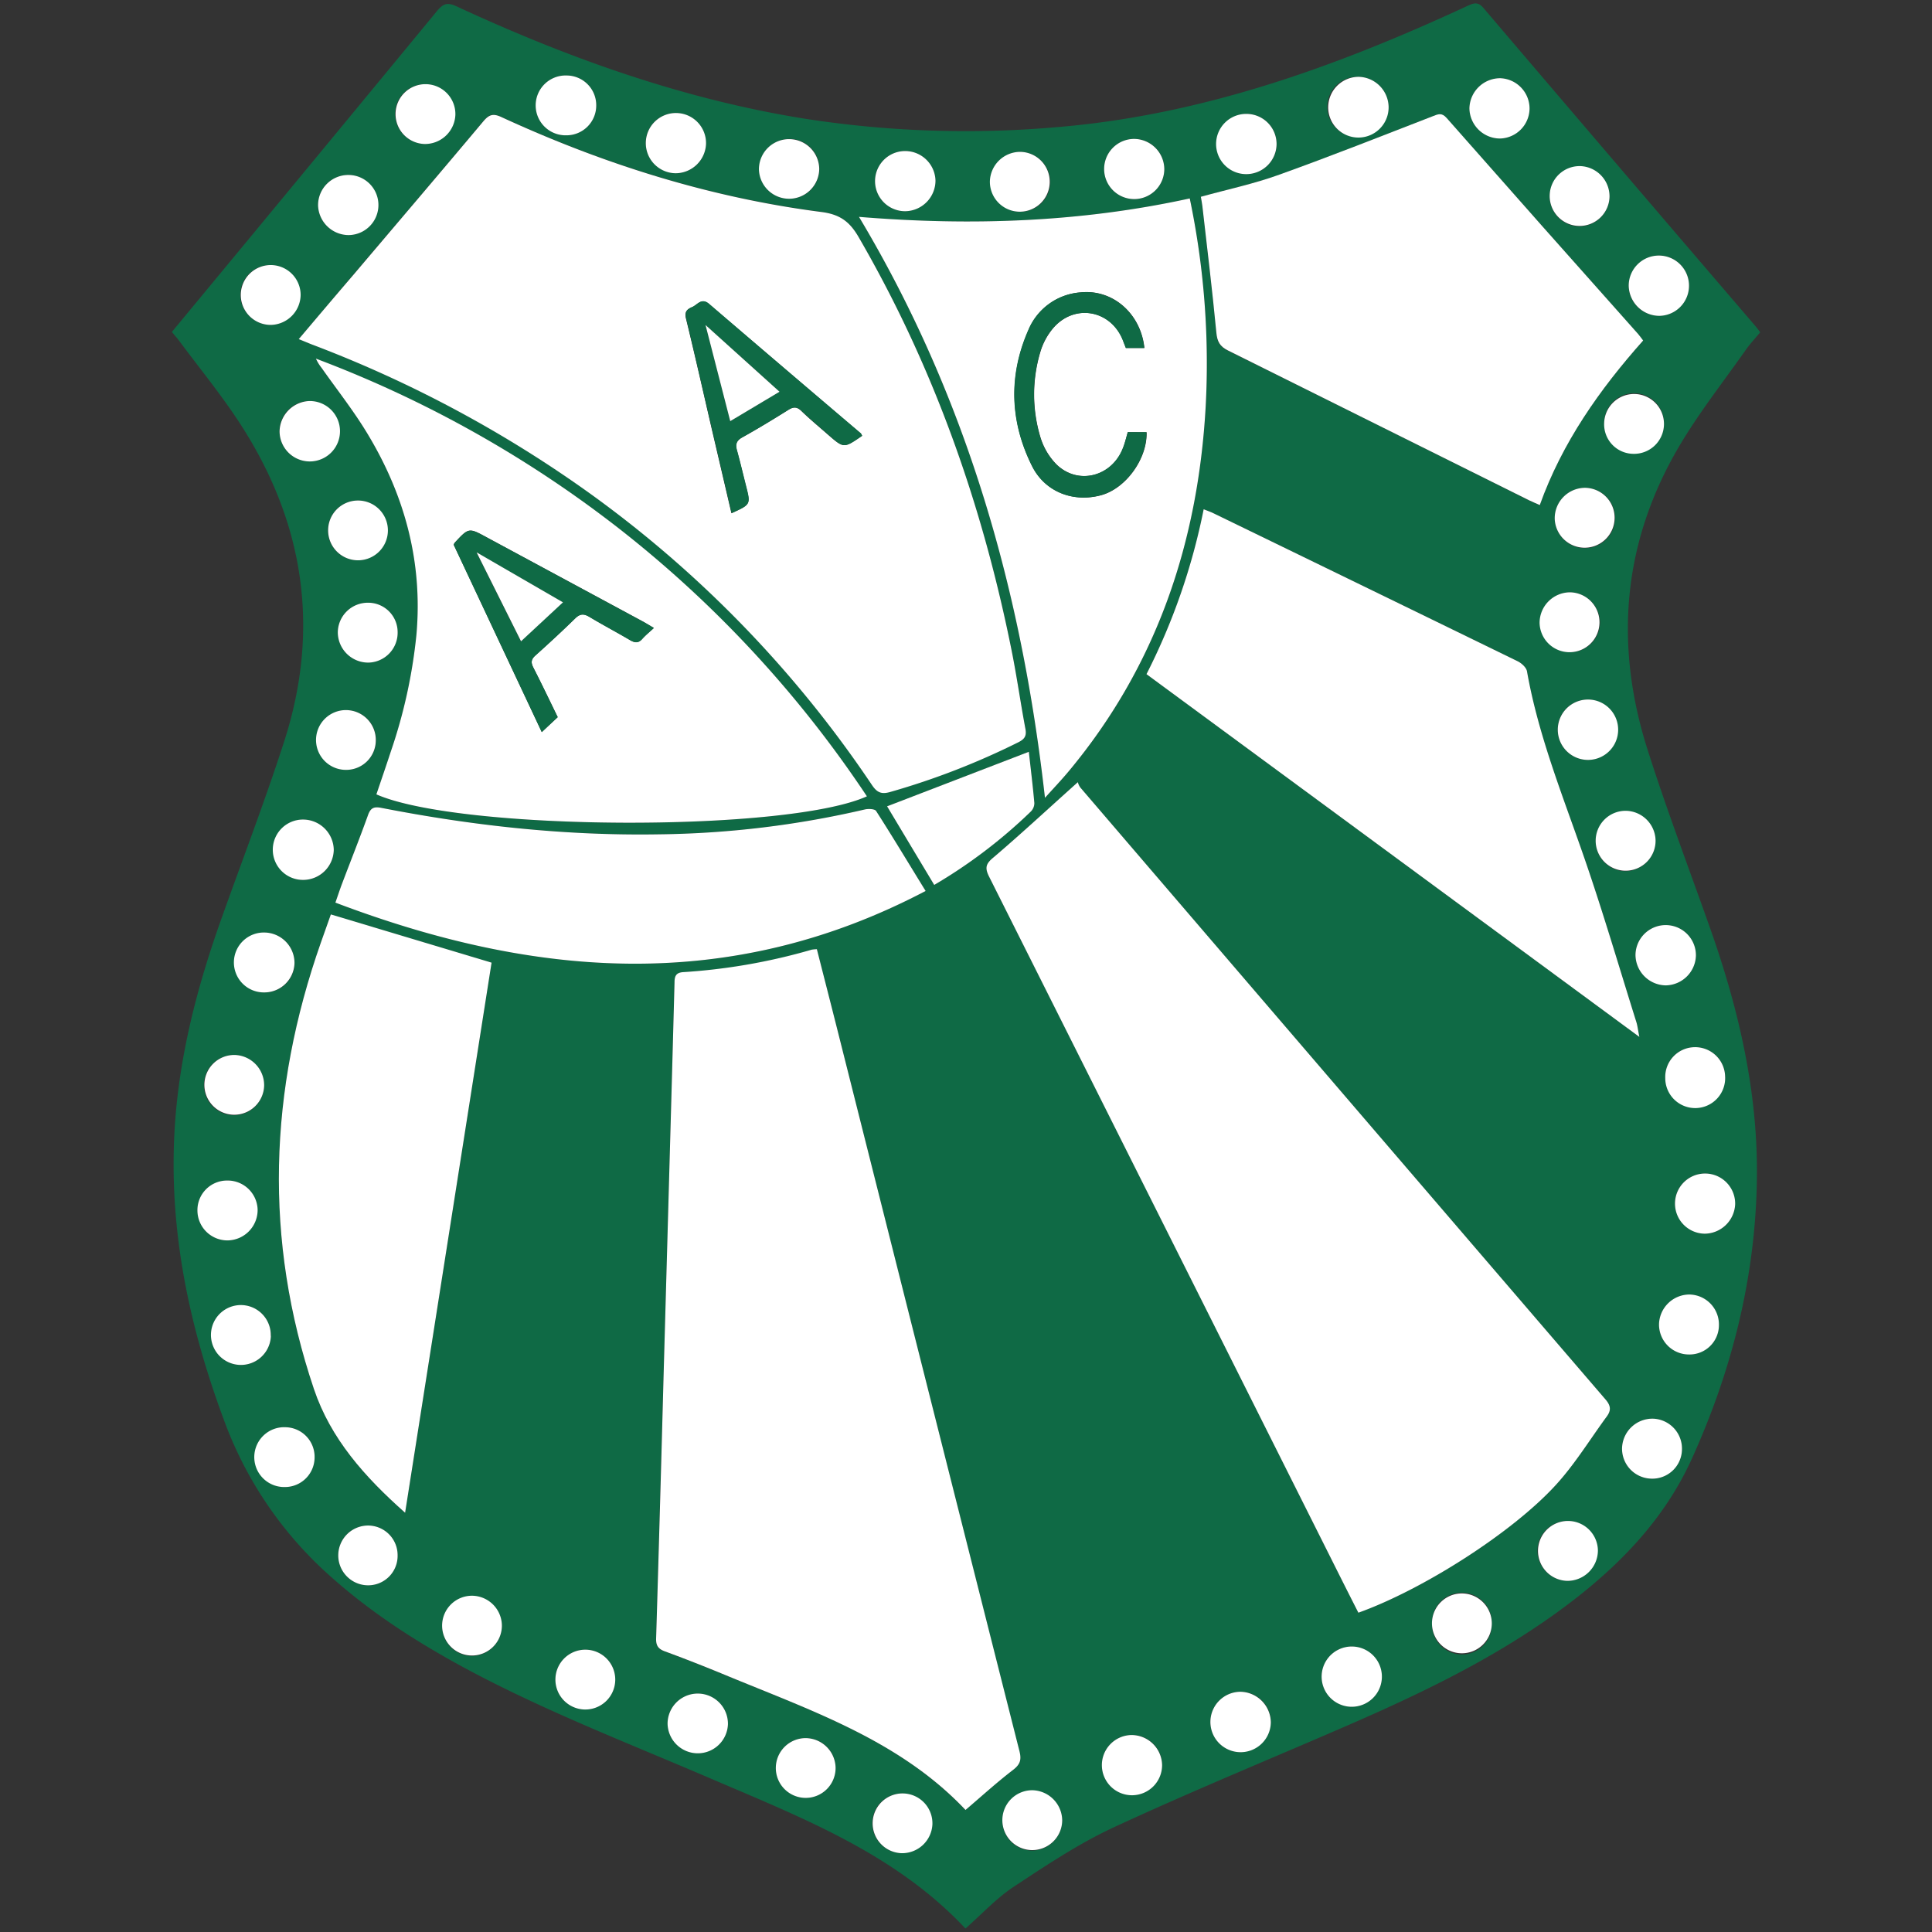
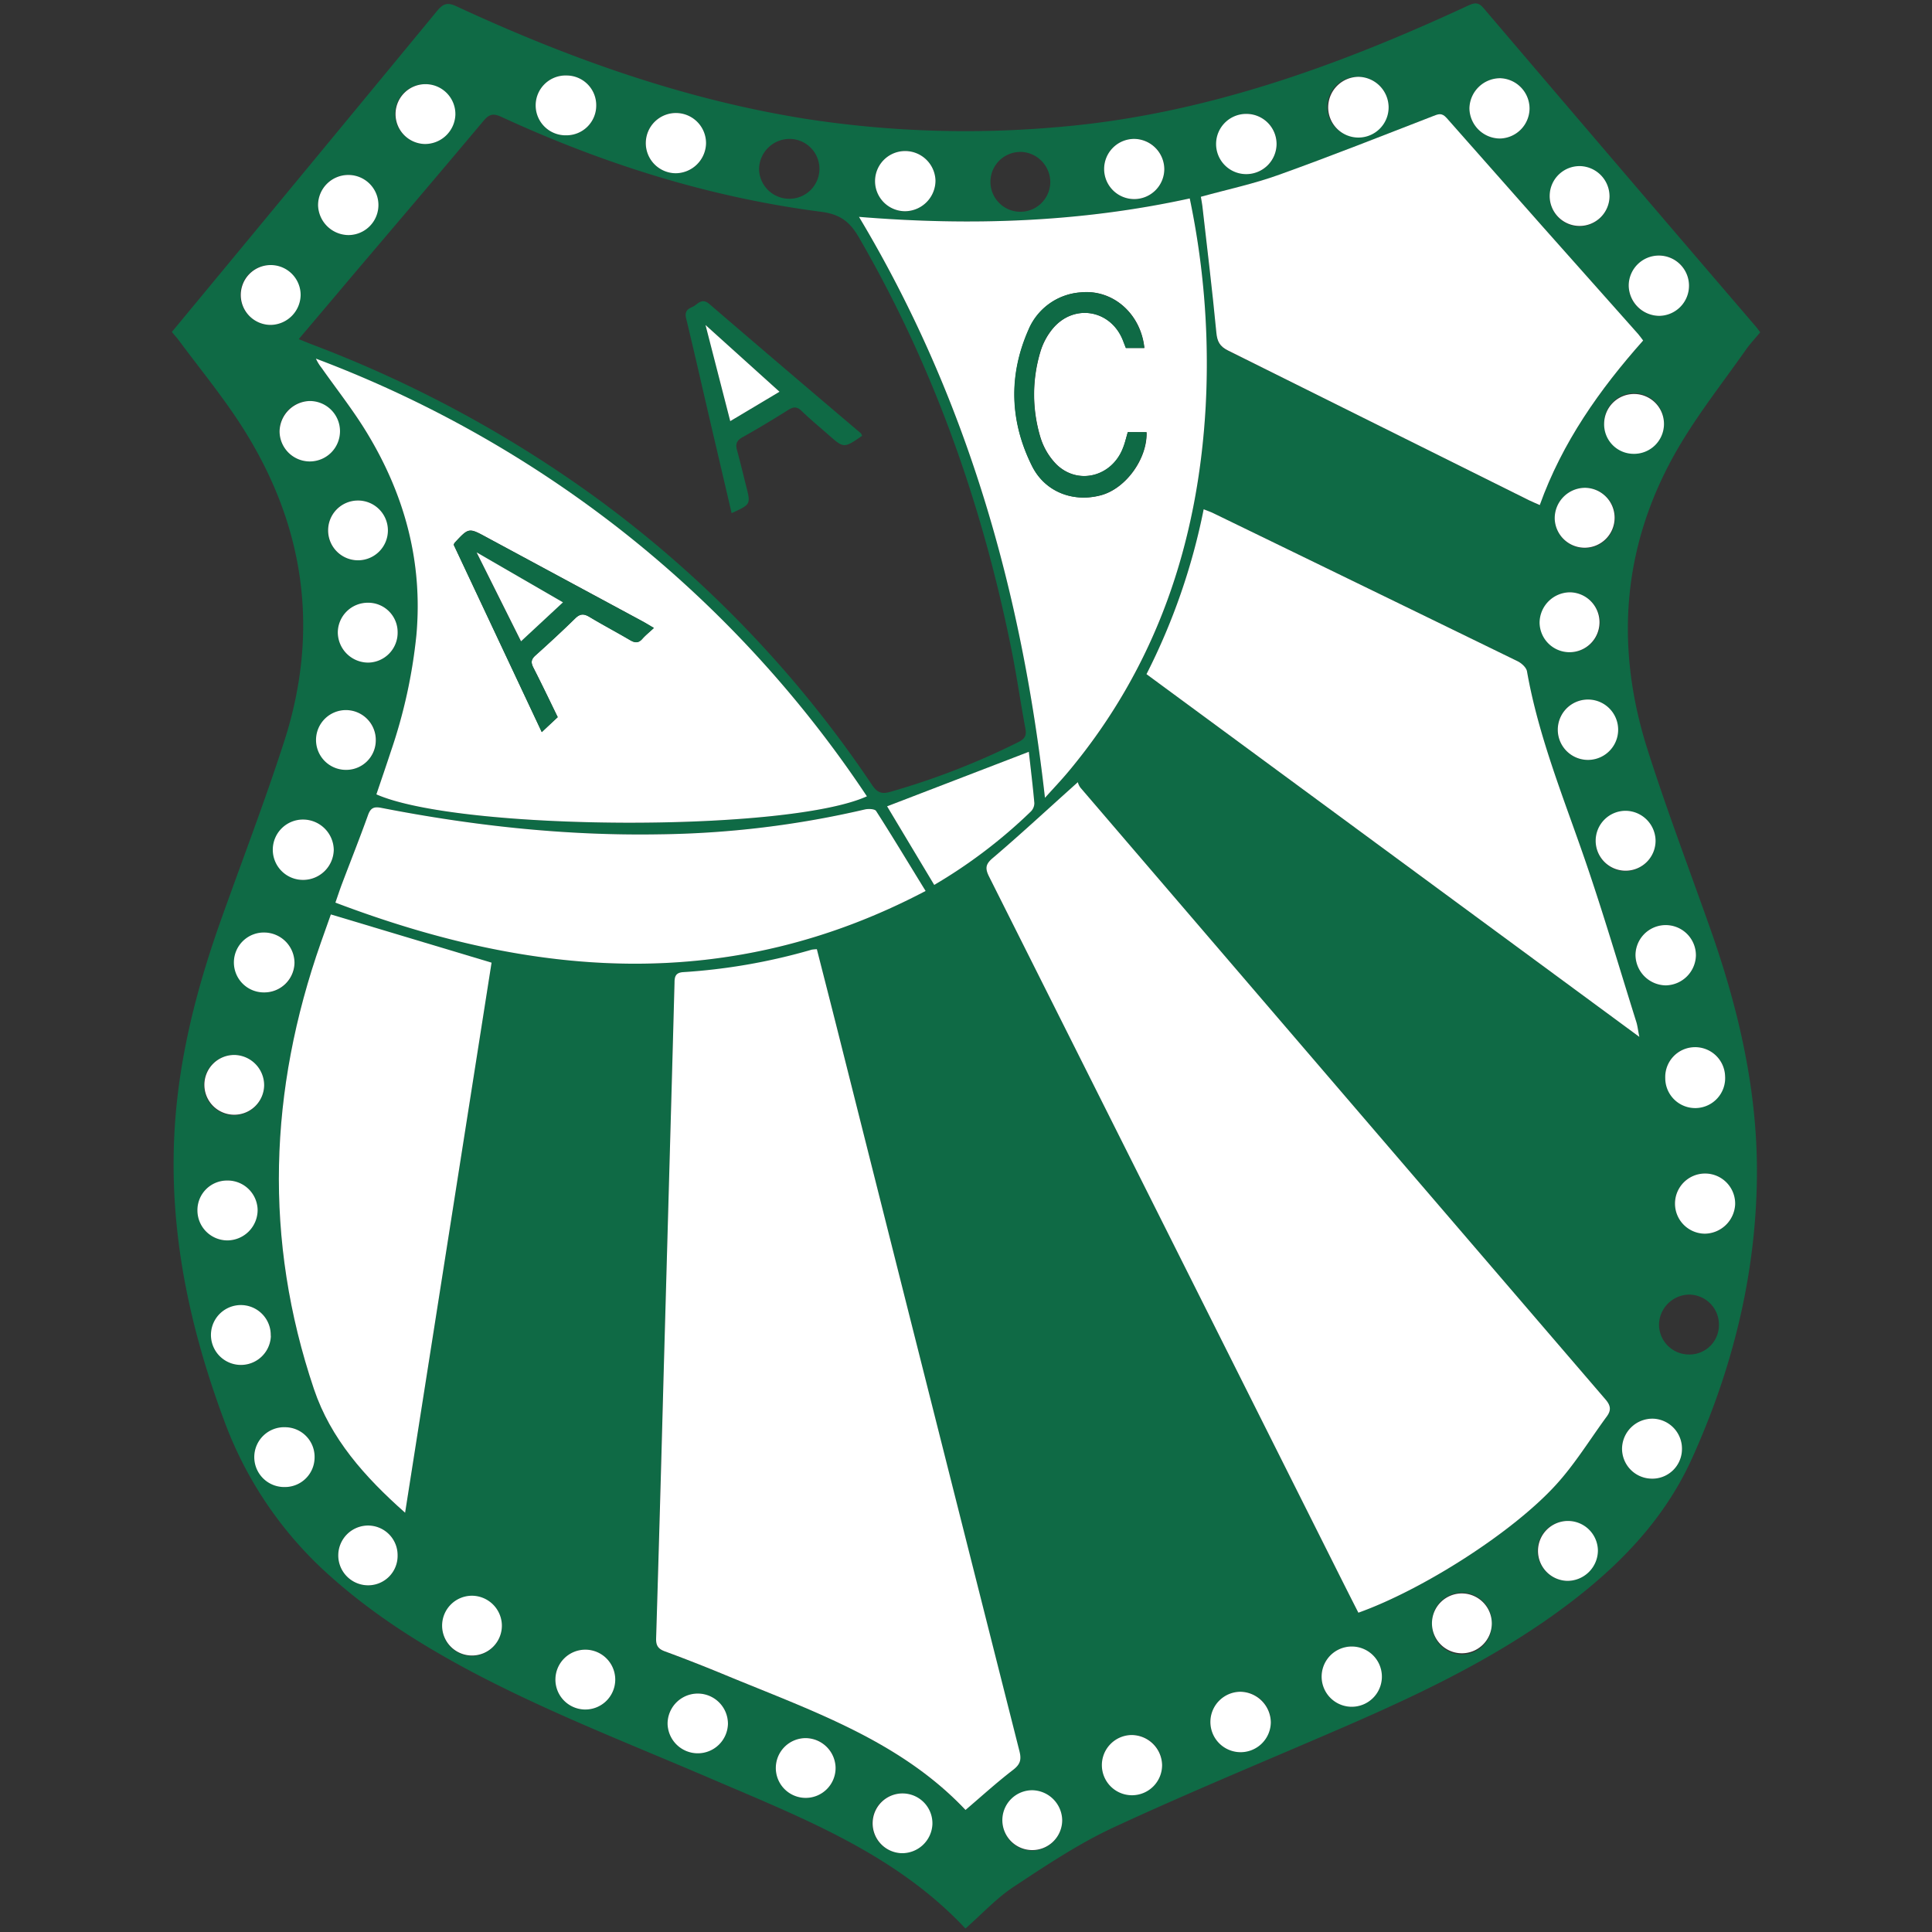
<svg xmlns="http://www.w3.org/2000/svg" id="Layer_1" data-name="Layer 1" viewBox="0 0 595.28 595.28">
  <rect x="0" y="0" width="595.28" height="595.28" fill="#333333" stroke="none" />
  <defs>
    <style>.cls-1{fill:#0f6a45;}.cls-2{fill:#fff;}</style>
  </defs>
  <title>Artboard 1</title>
  <path class="cls-1" d="M297.47,594.21c-21.52-23-50.27-34.1-78.41-46.18-25.59-11-51.62-21-76.17-34.26-14.5-7.86-28.31-16.73-40.68-27.73a118.78,118.78,0,0,1-33.09-48.18C58.34,408.91,52,379.3,53.79,348.23c1.3-22.55,6.92-44.12,14.47-65.28,6.46-18.11,13.35-36.09,19.26-54.37,11.29-34.93,6.2-67.88-13.82-98.47-5.62-8.59-12.16-16.58-18.3-24.84-.72-1-1.55-1.89-2.44-3L77,73.22q28.89-34.93,57.72-69.91C136.65,1,138,.69,140.76,2,175.09,17.9,210.49,30.58,248,36.58a322.22,322.22,0,0,0,77,2.65c45.07-3.62,86.81-18.69,127.41-37.53,2.05-.95,3.2-1,4.77.88Q499,51.66,541,100.62c.44.5.81,1.06,1.35,1.77-1.52,1.84-3.13,3.54-4.46,5.44-6.88,9.78-14.33,19.24-20.41,29.5-17.48,29.54-20.2,61-9.89,93.5,5.92,18.64,12.89,36.94,19.4,55.39,8.77,24.86,14.67,50.25,14.34,76.79-.38,30.23-7.61,59-20,86.35-9,19.92-24.12,34.81-41.59,47.45-20.16,14.6-42.46,25.24-65.17,35.1-23.8,10.33-47.82,20.18-71.34,31.09-10.79,5-20.85,11.72-30.82,18.3C307.05,584.83,302.58,589.71,297.47,594.21ZM92.05,104.49c1.72.69,2.84,1.17,4,1.61a374.29,374.29,0,0,1,86.91,46.75,352.79,352.79,0,0,1,85.73,89c1.57,2.34,2.95,2.92,5.7,2.11a229.07,229.07,0,0,0,39.33-15.28c1.87-.94,2.65-1.87,2.24-4.09-1.49-7.91-2.61-15.89-4.18-23.78-9-45.07-24.07-87.89-47.2-127.77-2.75-4.73-5.74-7-11.46-7.77C218.68,60.84,185.92,50.51,154.45,36c-2.57-1.19-3.8-.76-5.51,1.28C135.7,53.07,122.34,68.73,109,84.44,103.47,91,97.92,97.56,92.05,104.49Zm159.64,188a13,13,0,0,0-1.6.17,183.42,183.42,0,0,1-39.58,6.92c-2.36.14-2.65,1.4-2.69,3.27q-.47,18.29-1,36.58-1.19,42.47-2.38,84.93-1.14,40.28-2.29,80.56c-.06,2.13.6,3.17,2.63,3.92,6.19,2.27,12.33,4.69,18.43,7.21,26.51,10.94,54,20.18,74.24,41.66,4.9-4.18,9.58-8.48,14.62-12.32,2.25-1.71,2.71-3.1,2-5.8Q285.94,428.37,258,317.13C255.9,308.92,253.79,300.72,251.69,292.46ZM418.54,496.9c19.65-7,47.41-24.62,61-39.54,5.82-6.4,10.4-13.93,15.55-20.94,1.36-1.86,1.24-3.32-.4-5.22Q413.72,337,332.9,242.7a4.79,4.79,0,0,1-.81-1.7c-9.15,8.22-17.42,15.89-26,23.19-2.31,2-2.73,3.17-1.34,5.93q52.65,104.73,105.09,209.55C412.7,485.36,415.58,491,418.54,496.9ZM267.11,245.36a352.21,352.21,0,0,0-75.77-82,355.45,355.45,0,0,0-94-52.83,13.3,13.3,0,0,0,1.74,2.84c4.58,6.48,9.51,12.75,13.66,19.5,11.8,19.21,17.58,40,15.57,62.71a160.24,160.24,0,0,1-7.89,36c-1.45,4.43-3,8.83-4.45,13.21C141.72,256.08,242.49,256.51,267.11,245.36ZM366.58,61.14c-33.61,7.35-67.32,8.51-101.91,5.72,33.11,55.32,50.11,115.08,57.3,179,2.8-3.13,5.06-5.51,7.17-8,27.26-32.59,40-70.69,42.35-112.62A247.92,247.92,0,0,0,366.58,61.14ZM353.25,207.72,505.11,319.48c-.44-2.19-.56-3.41-.92-4.56-5.25-16.73-10.18-33.58-15.89-50.15-6.59-19.12-14.27-37.87-17.81-57.93-.21-1.19-1.7-2.53-2.92-3.12q-46.85-22.9-93.79-45.63c-.85-.41-1.75-.71-2.91-1.18A196.69,196.69,0,0,1,353.25,207.72ZM370,60.63c.17,1.12.34,2,.44,2.87,1.48,13,3.07,26,4.31,39,.26,2.81,1.06,4.32,3.61,5.58q46.44,23,92.78,46.13c1,.48,2,.89,3.27,1.46,6.93-19.32,18.41-35.58,31.85-50.7-.61-.79-1-1.43-1.54-2q-29.5-33.27-59-66.56c-1.54-1.75-2.63-1.19-4.29-.55-15.72,6.08-31.4,12.3-47.27,18C386.45,56.59,378.33,58.33,370,60.63ZM124.82,466.1c9-57.22,17.86-113.6,26.64-169.47l-49.52-14.86c-.92,2.6-2,5.63-3.07,8.66C82.84,336.06,81.2,382,96.73,428,101.88,443.27,112.3,455,124.82,466.1ZM285.2,274.52c-5.26-8.57-10.15-16.69-15.26-24.66-.42-.65-2.42-.72-3.54-.45a293.79,293.79,0,0,1-63.49,7.65c-28.74.47-57.16-2.64-85.34-8.14-2.31-.46-3.37-.07-4.19,2.24-2.51,7-5.3,14-7.95,21-.7,1.83-1.3,3.69-2.09,5.94C164.52,301.33,224.81,306.27,285.2,274.52ZM317,231.64l-43.67,16.8c4.72,7.88,9.58,16,14.52,24.22A157,157,0,0,0,317.62,250a3.7,3.7,0,0,0,1.07-2.59C318.22,242.11,317.56,236.79,317,231.64Zm74.57,299.1a9.31,9.31,0,1,0-9.3,9.14A9.54,9.54,0,0,0,391.56,530.74ZM208.27,53.38a9.28,9.28,0,1,0-9.33-9.4A9.44,9.44,0,0,0,208.27,53.38ZM417,507.33a9.28,9.28,0,1,0,8.78,9.59A9.44,9.44,0,0,0,417,507.33ZM95.35,123.56a9.31,9.31,0,1,0,9.38,9.14A9.54,9.54,0,0,0,95.35,123.56Zm430,256.56a9.27,9.27,0,1,0-9.3-9.46A9.48,9.48,0,0,0,525.32,380.12ZM418.51,23.67a9.28,9.28,0,1,0,.06,18.55,9.51,9.51,0,0,0,9.28-9.48A9.45,9.45,0,0,0,418.51,23.67ZM501.83,88a9.29,9.29,0,1,0,9.48-9.29A9.51,9.51,0,0,0,501.83,88ZM471.28,33.43a9.36,9.36,0,0,0-9-9.33,9.49,9.49,0,0,0-9.5,9.26,9.45,9.45,0,0,0,9.42,9.32A9.33,9.33,0,0,0,471.28,33.43ZM358.74,52.13A9.27,9.27,0,0,0,340.2,52a9.27,9.27,0,0,0,18.54.17ZM83.46,411.58a9.21,9.21,0,1,0-9.3,9A9.19,9.19,0,0,0,83.46,411.58Zm96.92,96.71a9.22,9.22,0,1,0,9.18,9.19A9.16,9.16,0,0,0,180.38,508.29ZM96.93,449.11a9.12,9.12,0,0,0-9-9.36,9.22,9.22,0,1,0,9,9.36Zm5.91-187.26a9.49,9.49,0,0,0-9.16-9.33,9.3,9.3,0,1,0,9.16,9.33ZM489.1,215.54a9.3,9.3,0,1,0,9.43,9A9.46,9.46,0,0,0,489.1,215.54ZM183.71,32.48a9.15,9.15,0,0,0-9.12-9.22,9.22,9.22,0,1,0,0,18.43A9.17,9.17,0,0,0,183.71,32.48ZM488.36,150.3a9.42,9.42,0,0,0-9.33,9.39,9.3,9.3,0,1,0,9.33-9.39Zm-95-105.86a9.28,9.28,0,0,0-9-9.34,9.28,9.28,0,1,0,9,9.34ZM510.11,259a9.23,9.23,0,1,0-9.25,9.42A9.34,9.34,0,0,0,510.11,259ZM459.65,500.22a9.22,9.22,0,1,0-18.43.06,9.22,9.22,0,1,0,18.43-.06ZM81.39,334.37a9.39,9.39,0,0,0-9.11-9.32,9.29,9.29,0,1,0,9.11,9.32Zm440.78-11.72a9.19,9.19,0,0,0-9.08,9.54,9.23,9.23,0,1,0,9.08-9.54ZM494.26,130.49a9.22,9.22,0,0,0,18.43.3,9.22,9.22,0,1,0-18.43-.3Zm-251-69.25a9.22,9.22,0,0,0,0-18.44,9.42,9.42,0,0,0-9.38,9.41A9.3,9.3,0,0,0,243.21,61.24ZM107.28,72.43A9.26,9.26,0,1,0,98,63.22,9.45,9.45,0,0,0,107.28,72.43Zm2.87,81.79a9.21,9.21,0,0,0,.19,18.42,9.21,9.21,0,1,0-.19-18.42ZM513.28,303.61a9.46,9.46,0,0,0,9.26-9.15,9.31,9.31,0,0,0-18.62-.23A9.46,9.46,0,0,0,513.28,303.61ZM70,363.74A9.12,9.12,0,0,0,60.87,373a9.25,9.25,0,0,0,9.17,9.2,9.38,9.38,0,0,0,9.29-9.47A9.24,9.24,0,0,0,70,363.74Zm20.79-67a9.38,9.38,0,0,0-9-9.39,9.23,9.23,0,1,0,9,9.39ZM520.43,417.34a9.06,9.06,0,0,0,9.2-9,9.24,9.24,0,0,0-9.19-9.45,9.41,9.41,0,0,0-9.27,9.1A9.23,9.23,0,0,0,520.43,417.34Zm-437-317.23a9.22,9.22,0,1,0-9.39-9A9.39,9.39,0,0,0,83.43,100.11ZM518.24,446.65a9.24,9.24,0,0,0-8.77-9.52,9.36,9.36,0,0,0-9.69,9,9.23,9.23,0,0,0,8.82,9.47A9.13,9.13,0,0,0,518.24,446.65ZM495.92,60.48a9.22,9.22,0,1,0-9.41,9.27A9.29,9.29,0,0,0,495.92,60.48ZM483,487.09a9.23,9.23,0,1,0-9.29-9.08A9.38,9.38,0,0,0,483,487.09ZM122.52,194.81a9.07,9.07,0,0,0-9.2-9.1,9.24,9.24,0,0,0-9.24,9.12,9.38,9.38,0,0,0,9.44,9.33A9.21,9.21,0,0,0,122.52,194.81Zm191.87-148A9.22,9.22,0,1,0,323.61,56,9.37,9.37,0,0,0,314.39,46.79ZM106.51,237.21a9.21,9.21,0,0,0,.32-18.42,9.21,9.21,0,1,0-.32,18.42Zm108.39,303a9.29,9.29,0,0,0,9.39-9,9.3,9.3,0,1,0-18.6-.19A9.31,9.31,0,0,0,214.9,540.22Zm143.16,3.52a9.28,9.28,0,0,0-18.56.23,9.28,9.28,0,0,0,18.56-.23Zm-100.6,1a9.21,9.21,0,0,0-18.42,0,9.21,9.21,0,1,0,18.42,0Zm69.82,16.12a9.22,9.22,0,1,0-9.11,9.33A9.34,9.34,0,0,0,327.28,560.86ZM130.9,44.37a9.22,9.22,0,1,0-9.18-9.25A9.35,9.35,0,0,0,130.9,44.37ZM483.76,182.5a9.23,9.23,0,1,0,9.24,9.15A9.4,9.4,0,0,0,483.76,182.5ZM154.64,500.85a9.21,9.21,0,1,0-9,9.38A9.34,9.34,0,0,0,154.64,500.85ZM278.92,46.54a9.27,9.27,0,0,0-.07,18.54,9.46,9.46,0,0,0,9.39-9.42A9.36,9.36,0,0,0,278.92,46.54ZM122.51,479.19a9.12,9.12,0,0,0-9.17-9.15,9.21,9.21,0,1,0,.15,18.42A9.07,9.07,0,0,0,122.51,479.19ZM277.81,571a9.21,9.21,0,1,0-9.07-9.34A9.27,9.27,0,0,0,277.81,571Z" />
-   <path class="cls-2" d="M92.05,104.49c5.87-6.93,11.42-13.5,17-20,13.31-15.71,26.67-31.37,39.91-47.15,1.71-2,2.94-2.47,5.51-1.28,31.47,14.5,64.23,24.83,98.65,29.26,5.72.74,8.71,3,11.46,7.77,23.13,39.88,38.21,82.7,47.2,127.77,1.57,7.89,2.69,15.87,4.18,23.78.41,2.22-.37,3.15-2.24,4.09A229.07,229.07,0,0,1,274.37,244c-2.75.81-4.13.23-5.7-2.11a352.79,352.79,0,0,0-85.73-89A374.29,374.29,0,0,0,96,106.1C94.89,105.66,93.77,105.18,92.05,104.49Zm173.58,29.79a3.72,3.72,0,0,0-.43-.73q-23.37-19.92-46.72-39.86c-2.4-2.06-3.58.25-5.22.93s-2.42,1.45-1.9,3.56c2.79,11.4,5.36,22.84,8,34.27,2,8.55,4,17.09,6,25.69,5.92-2.68,5.92-2.68,4.48-8.34-.93-3.68-1.79-7.39-2.81-11.05-.53-1.9-.13-3,1.7-4,4.78-2.66,9.46-5.51,14.11-8.42,1.57-1,2.65-1.06,4.07.31,2.65,2.57,5.51,4.92,8.28,7.36C260,138.15,260,138.16,265.63,134.28Z" />
  <path class="cls-2" d="M251.69,292.46c2.1,8.26,4.21,16.46,6.28,24.67q28,111.22,56.14,222.43c.68,2.7.22,4.09-2,5.8-5,3.84-9.72,8.14-14.62,12.32C277.21,536.2,249.73,527,223.22,516c-6.1-2.52-12.24-4.94-18.43-7.21-2-.75-2.69-1.79-2.63-3.92q1.22-40.29,2.29-80.56,1.19-42.46,2.38-84.93.51-18.28,1-36.58c0-1.87.33-3.13,2.69-3.27a183.42,183.42,0,0,0,39.58-6.92A13,13,0,0,1,251.69,292.46Z" />
  <path class="cls-2" d="M418.54,496.9c-3-5.87-5.84-11.54-8.69-17.23Q357.33,374.88,304.76,270.12c-1.39-2.76-1-4,1.34-5.93,8.57-7.3,16.84-15,26-23.19a4.79,4.79,0,0,0,.81,1.7Q413.75,337,494.69,431.2c1.64,1.9,1.76,3.36.4,5.22-5.15,7-9.73,14.54-15.55,20.94C466,472.28,438.19,489.88,418.54,496.9Z" />
  <path class="cls-2" d="M267.11,245.36c-24.62,11.15-125.39,10.72-151.14-.6,1.48-4.38,3-8.78,4.45-13.21a160.24,160.24,0,0,0,7.89-36c2-22.71-3.77-43.5-15.57-62.71-4.15-6.75-9.08-13-13.66-19.5a13.3,13.3,0,0,1-1.74-2.84,355.45,355.45,0,0,1,94,52.83A352.21,352.21,0,0,1,267.11,245.36ZM139.8,167.86l27.13,57.69,4.91-4.6c-2.57-5.27-5-10.32-7.51-15.27-.8-1.57-.69-2.54.64-3.73,4.17-3.74,8.28-7.53,12.27-11.44,1.49-1.46,2.65-1.49,4.37-.45,4.11,2.47,8.37,4.71,12.51,7.15,1.47.86,2.57,1,3.79-.38,1-1.14,2.22-2.1,3.56-3.36-1.33-.77-2.36-1.4-3.42-2l-48.11-25.93c-5.51-3-5.51-3-9.86,1.7A2.89,2.89,0,0,0,139.8,167.86Z" />
  <path class="cls-2" d="M366.58,61.14a247.92,247.92,0,0,1,4.91,64.06c-2.34,41.93-15.09,80-42.35,112.62-2.11,2.52-4.37,4.9-7.17,8-7.19-63.91-24.19-123.67-57.3-179C299.26,69.65,333,68.49,366.58,61.14Zm-19.09,72c-.49,1.68-.86,3.32-1.45,4.87-3.37,8.82-13.8,11.58-20.49,5.1a20.36,20.36,0,0,1-5-8.49,45.68,45.68,0,0,1,0-26.16,20.33,20.33,0,0,1,3.91-7.3c6.63-7.8,18-5.66,21.63,3.89.27.72.56,1.44.84,2.17h5.69c-1.11-10.62-9.75-18.18-19.65-17.13a18.86,18.86,0,0,0-16.09,11.64c-6.15,14-5.68,28.18,1.11,41.82,4,8.09,12.85,11.38,21.43,9,7.57-2.14,14.12-11.25,13.87-19.37Z" />
  <path class="cls-2" d="M353.25,207.72a196.69,196.69,0,0,0,17.62-50.81c1.16.47,2.06.77,2.91,1.18q46.91,22.77,93.79,45.63c1.22.59,2.71,1.93,2.92,3.12,3.54,20.06,11.22,38.81,17.81,57.93,5.71,16.57,10.64,33.42,15.89,50.15.36,1.15.48,2.37.92,4.56Z" />
  <path class="cls-2" d="M370,60.63c8.31-2.3,16.43-4,24.18-6.82,15.87-5.69,31.55-11.91,47.27-18,1.66-.64,2.75-1.2,4.29.55q29.4,33.36,59,66.56c.5.57.93,1.21,1.54,2-13.44,15.12-24.92,31.38-31.85,50.7-1.29-.57-2.3-1-3.27-1.46Q424.78,131.09,378.38,108c-2.55-1.26-3.35-2.77-3.61-5.58-1.24-13-2.83-26-4.31-39C370.36,62.62,370.19,61.75,370,60.63Z" />
  <path class="cls-2" d="M124.82,466.1C112.3,455,101.88,443.27,96.73,428c-15.53-46.06-13.89-92,2.14-137.59,1.07-3,2.15-6.06,3.07-8.66l49.52,14.86C142.68,352.5,133.82,408.88,124.82,466.1Z" />
  <path class="cls-2" d="M285.2,274.52c-60.39,31.75-120.68,26.81-181.86,3.59.79-2.25,1.39-4.11,2.09-5.94,2.65-7,5.44-14,7.95-21,.82-2.31,1.88-2.7,4.19-2.24,28.18,5.5,56.6,8.61,85.34,8.14a293.79,293.79,0,0,0,63.49-7.65c1.12-.27,3.12-.2,3.54.45C275.05,257.83,279.94,266,285.2,274.52Z" />
  <path class="cls-2" d="M317,231.64c.57,5.15,1.23,10.47,1.7,15.8a3.7,3.7,0,0,1-1.07,2.59,157,157,0,0,1-29.78,22.63c-4.94-8.23-9.8-16.34-14.52-24.22Z" />
  <path class="cls-2" d="M391.56,530.74a9.31,9.31,0,1,1-9.3-9.48A9.54,9.54,0,0,1,391.56,530.74Z" />
  <path class="cls-2" d="M208.27,53.38a9.28,9.28,0,1,1,9.27-9.13A9.42,9.42,0,0,1,208.27,53.38Z" />
  <path class="cls-2" d="M417,507.33a9.28,9.28,0,1,1-1,18.54,9.28,9.28,0,1,1,1-18.54Z" />
  <path class="cls-2" d="M95.35,123.56a9.31,9.31,0,1,1-9.21,9.3A9.56,9.56,0,0,1,95.35,123.56Z" />
  <path class="cls-2" d="M525.32,380.12a9.27,9.27,0,1,1,9.31-9.11A9.48,9.48,0,0,1,525.32,380.12Z" />
  <path class="cls-2" d="M418.51,23.67a9.45,9.45,0,0,1,9.34,9.07,9.31,9.31,0,1,1-18.61.06A9.42,9.42,0,0,1,418.51,23.67Z" />
  <path class="cls-2" d="M501.83,88a9.29,9.29,0,1,1,9.45,9.32A9.48,9.48,0,0,1,501.83,88Z" />
  <path class="cls-2" d="M471.28,33.43a9.33,9.33,0,0,1-9.11,9.25,9.45,9.45,0,0,1-9.42-9.32,9.49,9.49,0,0,1,9.5-9.26A9.36,9.36,0,0,1,471.28,33.43Z" />
  <path class="cls-2" d="M358.74,52.13a9.27,9.27,0,1,1-9.37-9.33A9.38,9.38,0,0,1,358.74,52.13Z" />
  <path class="cls-2" d="M83.46,411.58A9.21,9.21,0,1,1,65,411.07a9.21,9.21,0,0,1,18.42.51Z" />
  <path class="cls-2" d="M180.38,508.29a9.22,9.22,0,1,1-9.25,9.09A9.22,9.22,0,0,1,180.38,508.29Z" />
  <path class="cls-2" d="M96.93,449.11a9.14,9.14,0,0,1-9.25,9.07,9.22,9.22,0,1,1,.3-18.43A9.12,9.12,0,0,1,96.93,449.11Z" />
  <path class="cls-2" d="M102.84,261.85a9.44,9.44,0,0,1-9.21,9.26,9.3,9.3,0,1,1,.05-18.59A9.49,9.49,0,0,1,102.84,261.85Z" />
  <path class="cls-2" d="M489.1,215.54a9.3,9.3,0,0,1,.36,18.6,9.3,9.3,0,0,1-.36-18.6Z" />
  <path class="cls-2" d="M183.71,32.48a9.17,9.17,0,0,1-9.14,9.21,9.22,9.22,0,1,1,0-18.43A9.15,9.15,0,0,1,183.71,32.48Z" />
  <path class="cls-2" d="M488.36,150.3a9.23,9.23,0,1,1-9.33,9.39A9.39,9.39,0,0,1,488.36,150.3Z" />
  <path class="cls-2" d="M393.33,44.44a9.33,9.33,0,0,1-9.14,9.21,9.28,9.28,0,1,1,.16-18.55A9.28,9.28,0,0,1,393.33,44.44Z" />
  <path class="cls-2" d="M510.11,259a9.23,9.23,0,1,1-9.18-9.18A9.33,9.33,0,0,1,510.11,259Z" />
  <path class="cls-2" d="M459.65,500.22a9.22,9.22,0,1,1-9.09-9.26A9.27,9.27,0,0,1,459.65,500.22Z" />
  <path class="cls-2" d="M81.39,334.37a9.21,9.21,0,1,1-9.11-9.32A9.35,9.35,0,0,1,81.39,334.37Z" />
  <path class="cls-2" d="M522.17,322.65a9.23,9.23,0,0,1,9.36,8.93,9.23,9.23,0,1,1-18.44.61A9.19,9.19,0,0,1,522.17,322.65Z" />
  <path class="cls-2" d="M494.26,130.49a9.22,9.22,0,1,1,8.89,9.34A9.09,9.09,0,0,1,494.26,130.49Z" />
-   <path class="cls-2" d="M243.21,61.24a9.3,9.3,0,0,1-9.37-9,9.29,9.29,0,1,1,18.58-.16A9.29,9.29,0,0,1,243.21,61.24Z" />
  <path class="cls-2" d="M107.28,72.43A9.45,9.45,0,0,1,98,63.22a9.31,9.31,0,0,1,9.43-9.31,9.26,9.26,0,0,1-.18,18.52Z" />
  <path class="cls-2" d="M110.15,154.22a9.21,9.21,0,1,1-9.05,9.29A9.18,9.18,0,0,1,110.15,154.22Z" />
  <path class="cls-2" d="M513.28,303.61a9.46,9.46,0,0,1-9.36-9.38,9.31,9.31,0,0,1,18.62.23A9.46,9.46,0,0,1,513.28,303.61Z" />
  <path class="cls-2" d="M70,363.74a9.24,9.24,0,0,1,9.38,9A9.38,9.38,0,0,1,70,382.19a9.25,9.25,0,0,1-9.17-9.2A9.12,9.12,0,0,1,70,363.74Z" />
  <path class="cls-2" d="M90.74,296.72a9.29,9.29,0,0,1-9.33,9.06,9.23,9.23,0,1,1,.3-18.45A9.38,9.38,0,0,1,90.74,296.72Z" />
-   <path class="cls-2" d="M520.43,417.34a9.23,9.23,0,0,1-9.26-9.38,9.41,9.41,0,0,1,9.27-9.1,9.24,9.24,0,0,1,9.19,9.45A9.06,9.06,0,0,1,520.43,417.34Z" />
  <path class="cls-2" d="M83.43,100.11a9.22,9.22,0,1,1,9.2-9.24A9.37,9.37,0,0,1,83.43,100.11Z" />
  <path class="cls-2" d="M518.24,446.65a9.13,9.13,0,0,1-9.64,8.94,9.23,9.23,0,0,1-8.82-9.47,9.36,9.36,0,0,1,9.69-9A9.24,9.24,0,0,1,518.24,446.65Z" />
  <path class="cls-2" d="M495.92,60.48a9.22,9.22,0,1,1-9-9.3A9.34,9.34,0,0,1,495.92,60.48Z" />
  <path class="cls-2" d="M483,487.09a9.23,9.23,0,1,1,9.34-9.37A9.4,9.4,0,0,1,483,487.09Z" />
  <path class="cls-2" d="M122.52,194.81a9.21,9.21,0,0,1-9,9.35,9.38,9.38,0,0,1-9.44-9.33,9.24,9.24,0,0,1,9.24-9.12A9.07,9.07,0,0,1,122.52,194.81Z" />
-   <path class="cls-2" d="M314.39,46.79A9.22,9.22,0,1,1,305,55.85,9.36,9.36,0,0,1,314.39,46.79Z" />
+   <path class="cls-2" d="M314.39,46.79Z" />
  <path class="cls-2" d="M106.51,237.21a9.21,9.21,0,1,1,9.28-9A9.12,9.12,0,0,1,106.51,237.21Z" />
  <path class="cls-2" d="M214.9,540.22a9.31,9.31,0,0,1-9.21-9.2,9.3,9.3,0,1,1,18.6.19A9.29,9.29,0,0,1,214.9,540.22Z" />
  <path class="cls-2" d="M358.06,543.74a9.28,9.28,0,1,1-9.57-9.15A9.44,9.44,0,0,1,358.06,543.74Z" />
  <path class="cls-2" d="M257.46,544.74a9.21,9.21,0,1,1-9.19-9.2A9.31,9.31,0,0,1,257.46,544.74Z" />
  <path class="cls-2" d="M327.28,560.86a9.22,9.22,0,1,1-9.17-9.26A9.39,9.39,0,0,1,327.28,560.86Z" />
  <path class="cls-2" d="M130.9,44.37a9.22,9.22,0,1,1,9.41-9A9.37,9.37,0,0,1,130.9,44.37Z" />
  <path class="cls-2" d="M483.76,182.5a9.23,9.23,0,1,1-9.39,9.33A9.43,9.43,0,0,1,483.76,182.5Z" />
  <path class="cls-2" d="M154.64,500.85a9.21,9.21,0,1,1-9.23-9.18A9.28,9.28,0,0,1,154.64,500.85Z" />
  <path class="cls-2" d="M278.92,46.54a9.36,9.36,0,0,1,9.32,9.12,9.46,9.46,0,0,1-9.39,9.42,9.27,9.27,0,0,1,.07-18.54Z" />
  <path class="cls-2" d="M122.51,479.19a9.07,9.07,0,0,1-9,9.27,9.21,9.21,0,1,1-.15-18.42A9.12,9.12,0,0,1,122.51,479.19Z" />
  <path class="cls-2" d="M277.81,571a9.21,9.21,0,1,1,9.48-8.9A9.34,9.34,0,0,1,277.81,571Z" />
  <path class="cls-1" d="M265.63,134.28c-5.62,3.88-5.62,3.87-10.38-.32-2.77-2.44-5.63-4.79-8.28-7.36-1.42-1.37-2.5-1.29-4.07-.31-4.65,2.91-9.33,5.76-14.11,8.42-1.83,1-2.23,2.14-1.7,4,1,3.66,1.88,7.37,2.81,11.05,1.44,5.66,1.44,5.66-4.48,8.34-2-8.6-4-17.14-6-25.69-2.67-11.43-5.24-22.87-8-34.27-.52-2.11.36-2.92,1.9-3.56s2.82-3,5.22-.93q23.28,20,46.72,39.86A3.72,3.72,0,0,1,265.63,134.28ZM225,129.76l15.18-9.06-22.8-20.56Z" />
  <path class="cls-1" d="M139.8,167.86a2.89,2.89,0,0,1,.28-.59c4.35-4.67,4.35-4.67,9.86-1.7l48.11,25.93c1.06.57,2.09,1.2,3.42,2-1.34,1.26-2.55,2.22-3.56,3.36-1.22,1.39-2.32,1.24-3.79.38-4.14-2.44-8.4-4.68-12.51-7.15-1.72-1-2.88-1-4.37.45-4,3.91-8.1,7.7-12.27,11.44-1.33,1.19-1.44,2.16-.64,3.73,2.56,4.95,4.94,10,7.51,15.27l-4.91,4.6Zm7,2.33,13.69,27.4,12.92-12Z" />
  <path class="cls-1" d="M347.49,133.15h5.74c.25,8.12-6.3,17.23-13.87,19.37-8.58,2.42-17.41-.87-21.43-9-6.79-13.64-7.26-27.8-1.11-41.82A18.86,18.86,0,0,1,332.91,90.1c9.9-1,18.54,6.51,19.65,17.13h-5.69c-.28-.73-.57-1.45-.84-2.17-3.62-9.55-15-11.69-21.63-3.89a20.33,20.33,0,0,0-3.91,7.3,45.68,45.68,0,0,0,0,26.16,20.36,20.36,0,0,0,5,8.49c6.69,6.48,17.12,3.72,20.49-5.1C346.63,136.47,347,134.83,347.49,133.15Z" />
  <path class="cls-2" d="M225,129.76l-7.62-29.62,22.8,20.56Z" />
  <path class="cls-2" d="M146.85,170.19l26.61,15.4-12.92,12Z" />
</svg>